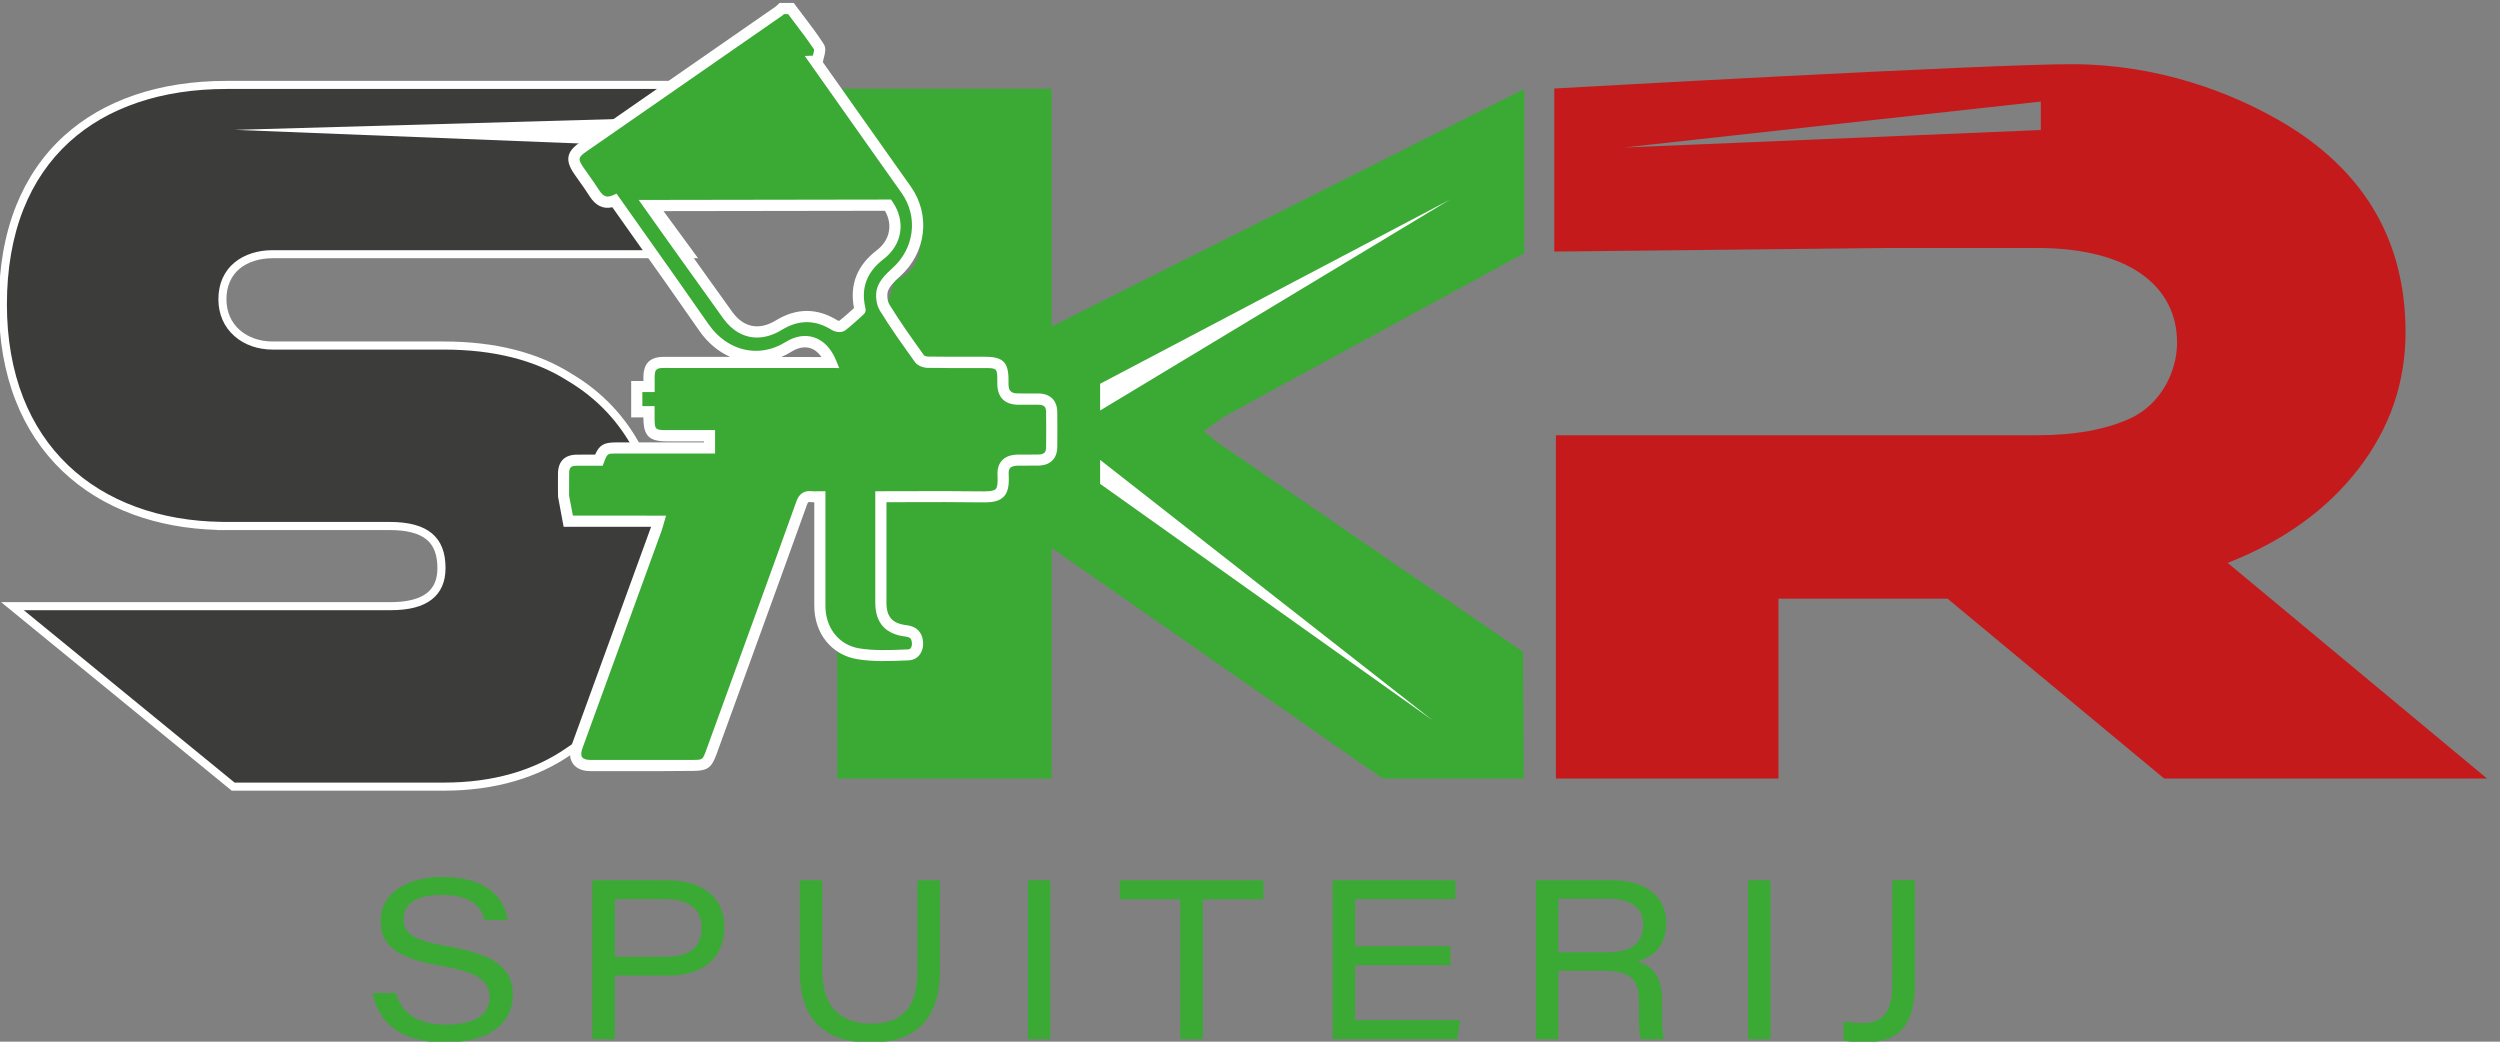
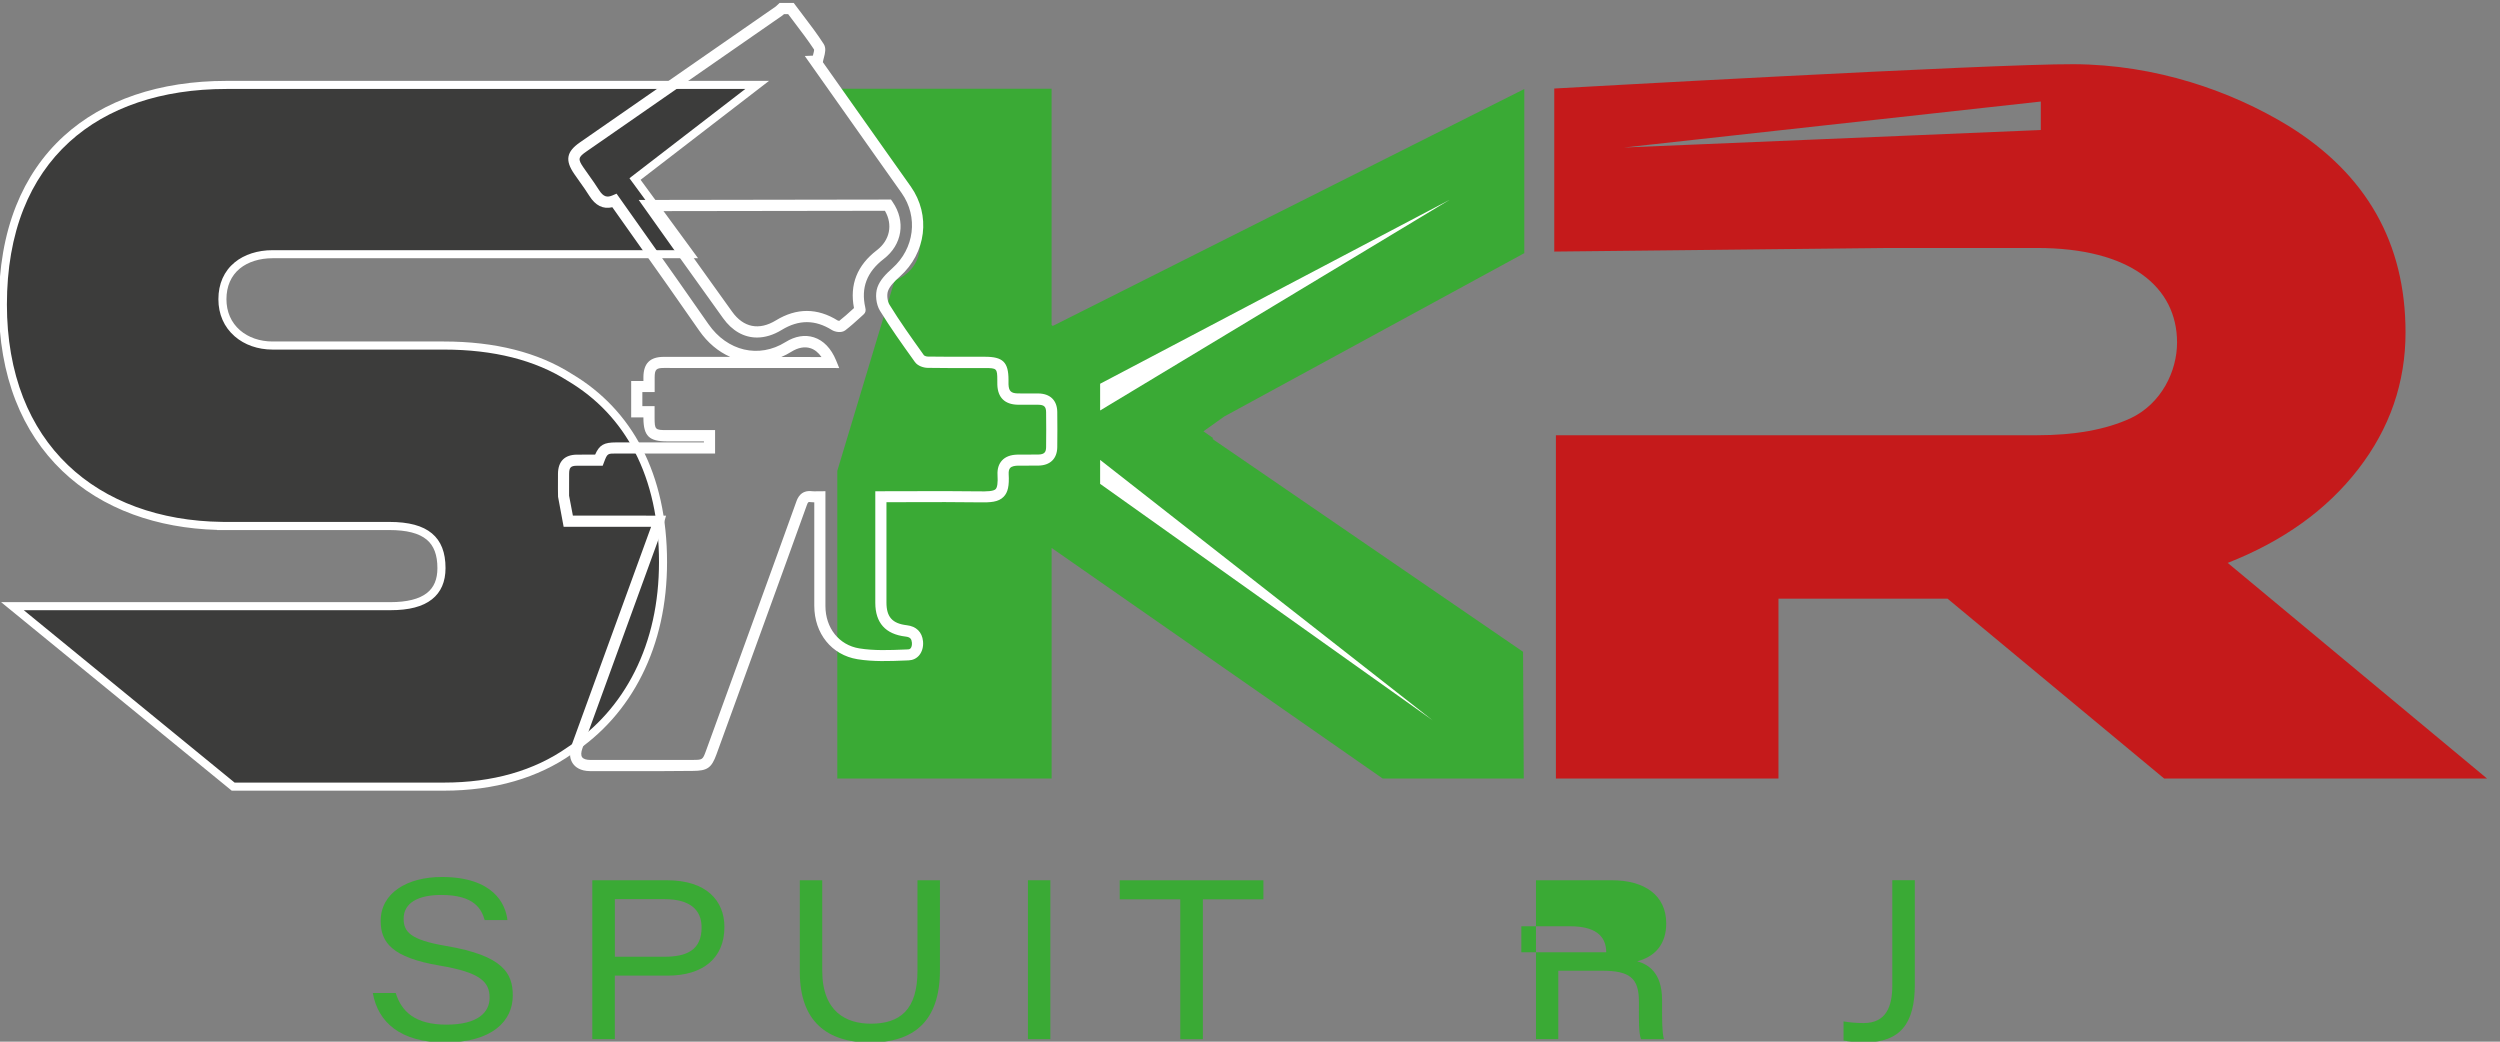
<svg xmlns="http://www.w3.org/2000/svg" version="1.1" id="Laag_1" x="0px" y="0px" viewBox="0 0 6803.1 2834.6" style="enable-background:new 0 0 6803.1 2834.6;" xml:space="preserve">
  <rect x="0" y="0" width="6803.1" height="2834.6" fill="#808080" stroke="none" />
  <style type="text/css">
	.st0{fill:#3C3C3B;}
	.st1{fill:#ffffff;}
	.st2{fill:#3AAA35;}
	.st3{fill:#C51A1B;}
</style>
  <g>
    <path class="st0" d="M741.6,691.7H1878l-149.9-204.6l332.4-256H616.1C267,231.1,7.8,424.8,7.8,828.5   c0,388.3,253.2,597.9,596.2,602.8l0,0.1l455.5,0c100.9,0,141.8,38.2,141.8,114.6c0,65.4-40.9,103.7-139.1,103.7H648.8h-615   l600.6,491h14.3h547.1h12.1c137.8,0,252.8-34.9,342.6-98c159.4-104.2,253.6-285.3,253.6-513c0-237.9-94.2-408-253.6-502.5   c-89.8-57.2-204.7-86.7-342.6-86.7h-12.1l-454.3,0c-73.7,0-136.4-47.1-136.4-126.2C605.2,732.3,667.9,691.7,741.6,691.7z" />
    <path class="st1" d="M1208,2151.6H630.6L3,1638.6h1059.2c45.1,0,78.6-8.4,99.6-24.9c19.2-15.1,28.5-37.3,28.5-67.7   c0-35.8-9.5-61.1-29.1-77.5c-21-17.5-54.3-26.1-101.7-26.1l-468.8,0l0.1-0.4c-82.2-2.4-159-16.5-228.5-42   c-74.2-27.2-139-67-192.7-118.4c-55.3-52.9-98.1-117.4-127.2-191.8C12.2,1012.4-3.2,924.5-3.2,828.5c0-99.6,15.7-189.6,46.7-267.7   C73.2,486,117,421.9,173.6,370.3C281.3,272,434.4,220.1,616.1,220.1h1476.6l-349.5,269.2l156.4,213.4H741.6   c-35.2,0-66.8,10-88.9,28c-23.9,19.6-36.5,48.4-36.5,83.4c0,34.3,12.7,63.5,36.8,84.5c22.8,19.8,54.2,30.7,88.6,30.7H1208   c139.1,0,256.3,29.7,348.3,88.3c82.5,49,146.7,116.9,190.6,201.8c45.3,87.6,68.3,191.9,68.3,310.1c0,113.9-22.9,217.4-68.2,307.7   c-44.5,88.8-108.5,160.9-190.2,214.4c-46.2,32.5-98.9,57.4-156.4,74.1C1341.5,2142.9,1276.8,2151.6,1208,2151.6z M638.4,2129.6   H1208c132.5,0,245.6-32.3,336.3-96l0.3-0.2c78.5-51.3,140-120.6,182.8-205.9c43.7-87.2,65.9-187.4,65.9-297.9   c0-114.6-22.1-215.5-65.8-300c-42-81.3-103.4-146.2-182.4-193.1l-0.3-0.2c-88.5-56.4-201.7-85-336.7-85H741.6   c-39.7,0-76.3-12.8-103-36.1c-29-25.2-44.3-60.2-44.3-101c0-41.8,15.4-76.5,44.6-100.4c26-21.3,62.5-33,102.8-33h1114.7   l-143.5-195.8l315.3-242.9h-1412c-176.2,0-324.1,49.9-427.7,144.4c-54.1,49.4-96,110.7-124.5,182.4c-30,75.5-45.2,162.8-45.2,259.6   c0,93.2,14.9,178.4,44.2,253.3c28,71.4,69,133.3,121.9,183.9c51.4,49.2,113.7,87.4,185.1,113.6c70.8,26,149.6,39.8,234.2,40.9   l6.7,0.1l448.7,0c52.8,0,90.7,10.2,115.8,31.2c24.9,20.8,37,51.7,37,94.4c0,37.1-12.4,65.7-36.9,85c-25.3,20-62.3,29.6-113.2,29.6   H64.7L638.4,2129.6z" />
  </g>
-   <polygon class="st1" points="1834.7,400.7 639,353.4 1841.4,319.3 " />
  <path class="st2" d="M3299,1194.2l2.6-1.8l-26.8-18.7c19-13.4,37.8-26.8,56.6-40.3L4148,688.9V242.2l-1283,644.7l-3.4-2.4V241.4  h-583.2c0,0,162.8,215.3,214.3,365.6c43.1,126-58.1,155.9-58.1,155.9l-156.1,518.4v837.2h583.2v-627.4l900.8,627.4h384l-1.9-344.8  L3299,1194.2z" />
  <path class="st3" d="M5553.5,353.8l-1134.1,47.6l1134.1-125.1V353.8z M5139.2,674.8h362.2h2h2h37.7c254.1,0,381.2,106.1,381.2,257.5  c0,77.5-42.4,166.5-127.1,206.2c-66.7,30.6-151.4,45.9-254.1,45.9H4234v934.1h605.6v-489.4h460.1l589.4,489.4h878.6l-705.6-586.7  c151.4-59.5,269.9-144.6,355.5-255.5c85.6-110.9,128.4-234.8,128.4-371.7c0-243.3-106.3-430.7-319-562.3  c-155.6-94.8-360.1-166.5-583.7-167.6c-223.6-1.1-1413.8,66.2-1413.8,66.2v443.7L5139.2,674.8z" />
  <g>
-     <path class="st2" d="M2825.5,1086.4c-18.7-0.3-37.4,0.3-56-0.1c-26.7-0.6-39.3-13.2-40.3-39.4c-0.1-4.1,0-8.3,0-12.5   c-0.1-39.8-8.3-47.9-49-47.9c-51.9,0-103.8,0.4-155.6-0.4c-7.7-0.1-18.4-3.8-22.5-9.6c-32.5-45.5-65.3-91-94.6-138.6   c-8.2-13.4-10.7-35.9-5.5-50.5c6.1-17.3,21.7-32.6,36.2-45.4c65.9-58.8,78.3-153.1,27.8-224.9c-39-55.4-78.4-110.5-117.5-165.8   c-43.4-61.4-86.7-122.9-130.1-184.4c1.9-0.1,3.8-0.1,5.8-0.2c1.8-13,9.8-29.9,4.4-38.2c-23.4-36.3-50.6-70.1-76.4-104.8   c-8.3,0-16.6,0-24.9,0c-2.4,2.2-4.6,4.8-7.2,6.7c-177.7,123.4-355.5,246.7-533.2,370c-29.8,20.7-32.3,35-11.4,65.1   c13.7,19.9,28.4,39.2,41.2,59.7c13.4,21.4,30,31.9,55.6,21.1c81.4,115.4,162.9,229.5,242.8,344.8c54.8,79.1,148.9,104.1,230.4,53.3   c45.5-28.4,92-14.8,115.5,42.4c-12.9,0-25.2,0-37.5,0c-139-0.1-278.1-0.2-417.1-0.2c-29.2,0-39.9,11.1-40.1,40   c-0.1,8.6,0,17.3,0,25.5c-12.7,0-22.1,0-33.3,0c0,8.2,0,60.9,0,68.7c11.9,0,21.8,0,33.3,0c0,6.6,0,12,0,17.4   c0.3,40.1,8.2,47.9,48.9,47.9c38.5,0,77.1,0,115.8,0c0,12.2,0,22.1,0,33.3c-85.7,0-170,0-254.3,0c-29.8,0-35.8,4.2-46.8,33.2   c-19.8,0-39.8-0.1-59.8,0c-25.1,0.2-36.1,11.4-36.3,36.9c-0.2,20,0,40,0,59.7l12.9,69.3c70.6,0,141.1,0,211.7,0   c10.8,0,21.5,0,34.1,0c-2.5,8.6-4,14.6-6,20.3c-71.9,197.6-143.8,395.2-215.7,592.7c-11.5,31.5,2.2,51.6,35.6,51.8   c19.8,0.1,262.8,0,279.3-0.1c33-0.1,39-4.3,50.1-34.9c26.2-71.9,207.5-570.3,245.9-678.1c5.1-14.3,11.8-20.3,26.6-18.3   c7.2,1,14.6,0.2,23.1,0.2c0,10.3,0,17.8,0,25.3c0,90.6-0.1,181.2,0,271.9c0.1,65.1,40.3,119.8,104.8,130.3   c44.5,7.2,90.9,4.7,136.4,2.9c17.2-0.7,26.2-16.8,24.3-35.3c-1.9-18.4-12.2-27.8-30.8-30c-47.2-5.5-68.7-29.8-68.7-76.7   c-0.1-89.2,0-178.5,0-267.7c0-6.6,0-13.2,0-20.7c91.6,0,180.1-0.9,268.5,0.3c51.4,0.7,67.3-3.7,64.1-60.6   c-1.5-26.4,13-38.9,39.7-39.3c18.7-0.3,37.4,0.2,56-0.1c23.9-0.4,36.2-12,36.5-35.2c0.4-31.8,0.4-63.6,0-95.5   C2861.5,1098.2,2849.4,1086.8,2825.5,1086.4z M2395.5,692.8c-49.2,37.8-69.7,85.8-55.7,147.2c0.3,1.3,1.1,3.5,0.5,4   c-16.2,14.5-32,29.6-49.3,42.8c-3.9,3-14.3,1.5-19.3-1.7c-50.9-31.7-101.5-31.4-152.3-0.4c-52.5,32-103.3,22.8-139.5-27.7   c-72.7-101.6-139.6-194.3-212.6-297.7l649.2-1C2447.9,603.9,2439.3,659.2,2395.5,692.8z" />
    <path class="st1" d="M1675.5,2098.5c-35.8,0-63.4,0-69.6-0.1c-27.1-0.2-40.5-11.3-46.9-20.5c-6.5-9.3-12.3-25.9-2.9-51.7   c71.9-197.5,143.8-395.1,215.7-592.6h-238l-15.2-81.8l-0.3-21.3c0-13.7-0.1-27.5,0.1-41.3c0.3-33.7,18.1-51.7,51.4-52   c14.1-0.1,28.1-0.1,42.2-0.1l7.5,0c11.8-26.7,24.4-33.2,57-33.2l239.1,0v-2.8h-100.6c-48.7,0-63.7-14.7-64.1-63v-2.3h-33.3v-99.1   h33.3l0-10.4c0.3-37.6,17.9-55.1,55.3-55.2c60.3,0,120.5,0,180.8,0c-32.1-14.1-61.4-38.3-84.5-71.7   c-55.9-80.7-112.6-160.9-169.6-241.3l-66.6-94.2c-25,6-45.9-4.4-62.6-31c-8.4-13.4-17.6-26.4-26.9-39.4   c-4.7-6.6-9.4-13.2-13.9-19.8c-25.8-37.3-21.6-60.7,15.3-86.3l533.2-370c1-0.7,1.9-1.7,2.9-2.7l7.1-6.7h38.5l4.6,6.1   c6.8,9.2,13.8,18.3,20.7,27.4c19.1,25.1,38.8,51,56.3,78.2c7.3,11.3,3.7,25.1,0.5,37.3c-1,3.9-2.1,7.7-2.6,11.3l-0.1,1l169.6,240   c23.3,32.8,46.6,65.5,69.7,98.4c54.7,77.7,42,180.7-30.1,245c-13.7,12.3-27.1,25.5-32,39.1c-3.7,10.4-1.8,27.9,4.1,37.5   c27.7,45.1,59.3,89.3,89.8,132l4.1,5.8c1.1,1.1,6.4,3.2,10.4,3.2c38.1,0.6,76.3,0.5,114.4,0.5l41,0c49.1,0,64.1,14.8,64.1,63.1l0,4   c0,2.7,0,5.3,0,7.9c0.7,18.3,6.8,24.4,25.4,24.8c10,0.2,20,0.2,30.1,0.1c8.6,0,17.2-0.1,25.8,0h0c32.2,0.5,51,18.8,51.4,50.2   c0.4,32,0.4,63.9,0,95.9c-0.4,31.4-19.2,49.7-51.5,50.2c-9.5,0.2-19.1,0.1-28.6,0.1c-9.1-0.1-18.3-0.1-27.4,0.1   c-6.9,0.1-16.1,1.3-20.6,6.2c-3.2,3.4-4.5,9.1-4.1,17c1.8,31.6-2.1,49.4-13.5,61.2c-14.4,15-36.1,15.9-66,15.4   c-62.1-0.9-124.2-0.7-187.5-0.5l-65.6,0.1l0,273.2c0,39.1,16,57,55.3,61.6c26,3,41.6,18.5,44.2,43.6c1.5,14.9-2.5,29.1-10.9,38.8   c-7.1,8.1-17,12.8-28,13.2l-9.6,0.4c-42.8,1.7-86.9,3.5-129.8-3.5c-70.3-11.4-117.5-69.8-117.6-145.3l0-188.2l0-93.4   c-3.4,0-6.7-0.2-10-0.6c-5.9-0.8-7-0.9-10.3,8.3c-40.9,114.9-243.9,672.6-245.9,678.2c-13.4,36.8-24.8,44.8-64.4,44.9   C1873.9,2098.4,1754.9,2098.5,1675.5,2098.5z M1758.1,1403.2h54.4l-7.9,27.2c-1.4,5.1-2.6,9.4-4.1,13.5   c-71.9,197.6-143.8,395.1-215.7,592.7c-3.8,10.6-4.1,19.1-0.7,23.9c3.3,4.8,11.2,7.4,22.1,7.5c19.8,0.1,262.6,0,279.1-0.1   c26.6-0.1,26.9-0.3,35.9-24.9c2-5.6,205-563.2,245.8-678c2.9-8,11.5-32.3,43-28.3c4,0.5,8.1,0.3,12.6,0.2l23.6-0.2l0,312.4   c0.1,60,37,106.3,92.1,115.3c39.9,6.5,82.5,4.8,123.7,3.1l9.7-0.4c2.6-0.1,4.6-1,6.2-2.8c2.9-3.3,4.2-9.2,3.6-15.7   c-1-9.5-4-14.9-17.4-16.4c-54.5-6.4-82.1-37.3-82.2-91.8l0-187.4l0-116.2l95.9-0.2c63.4-0.2,125.7-0.4,188,0.5   c18.8,0.3,37.7,0,43.6-6.1c4.6-4.8,6.3-17.4,5.1-38.5c-0.9-16.5,3.2-29.7,12.2-39.5c9.5-10.3,23.8-15.6,42.4-15.9   c9.3-0.1,18.7-0.1,28-0.1c9.3,0.1,18.6,0.1,28-0.1c17.9-0.3,21.4-7.3,21.6-20.2c0.4-31.7,0.4-63.4,0-95.1c-0.2-15-5.4-20-21.4-20.2   l0,0c-8.5-0.1-16.9-0.1-25.3,0c-10.3,0.1-20.6,0.1-30.9-0.1c-34.8-0.8-53.9-19.5-55.1-54.1c-0.1-3.1-0.1-6.2-0.1-9.3l0-3.7   c-0.1-31.5-1.3-32.7-33.8-32.7l-40.9,0c-38.3,0.1-76.6,0.1-114.9-0.5c-11.3-0.2-27-5.2-34.7-16l-4.1-5.8   c-30.9-43.1-62.7-87.7-91-133.8c-10.6-17.3-13.5-44.6-6.8-63.6c7.1-20.1,23.6-36.8,40.4-51.7c60.4-53.8,71.1-140,25.5-204.8   c-23.1-32.8-46.4-65.6-69.6-98.3l-194-274.7l22-0.9c0.2-0.7,0.4-1.4,0.6-2.2c1.2-4.5,3.2-12,2.7-14.4   c-16.2-24.7-35.6-50.2-54.3-74.8c-5.5-7.2-10.9-14.4-16.3-21.6h-11.1c-1.8,1.6-3.2,2.9-4.7,3.9l-533.2,370   c-22.8,15.8-23.6,20.8-7.6,44c4.5,6.5,9.1,13,13.7,19.5c9.6,13.4,19.1,26.9,27.9,40.8c12.7,20.3,23.2,20.9,36.8,15.2l11.3-4.8   l80.1,113.3c57,80.5,113.8,160.7,169.8,241.5c51.3,74,137.6,94.2,209.8,49.1c26.2-16.3,53-20.8,77.4-12.9c26,8.4,46.8,30,60.2,62.5   l8.6,21l-164.5-0.1c-104.3-0.1-208.5-0.1-312.8-0.1c-20.5,0-24.7,4.2-24.9,25l0,17.1l0,23.5H1748v38.2h33.3v32.5   c0.2,31.6,1.5,32.8,33.6,32.8h131v63.7l-269.5,0c-23.2,0-23.7,0-32.6,23.4l-3.7,9.8l-28.3,0c-13.9,0-27.9,0-41.9,0.1   c-16.7,0.1-21.1,4.6-21.2,21.9c-0.1,13.7-0.1,27.4-0.1,41l0,18.6l10.3,54.1H1758.1z M2126.1,971.5l109.4,0.1   c-8.4-12.2-18.6-20.4-30.2-24.1c-15.7-5-33.7-1.7-52,9.8C2144.5,962.8,2135.4,967.5,2126.1,971.5z M2059.9,918.5   c-35.1,0-67.4-17.9-92.3-52.7l-63.1-88.2c-49.6-69.1-98-136.7-149.5-209.6l-16.9-23.9l686.5-1.1l4.5,6.6   c36.2,52.6,26.2,116.4-24.3,155.1c-45.9,35.3-62.3,78.4-50.2,131.8c2.2,8.1,0.8,14.3-4.1,18.7l-10.3,9.4   c-12.7,11.5-25.8,23.4-39.9,34.2c-10.8,8.2-28.2,4.4-36.6-0.8c-45.5-28.4-90.1-28.5-136.3-0.3   C2104.5,911.7,2081.7,918.5,2059.9,918.5z M1796.7,574.5c45.2,63.8,88.4,124,132.4,185.5l63.2,88.2c30.9,43.2,73.3,51.6,119.2,23.6   c56.2-34.3,112.7-34.2,168.2,0.4c0.8,0.4,2.6,0.8,4,1c12.3-9.5,23.8-20,35.9-31l4.3-3.9c-12.3-64.1,8.7-116.4,62.3-157.5l0,0   c35.5-27.2,43.8-69.5,21.9-107.2L1796.7,574.5z" />
  </g>
  <polygon class="st1" points="2993.7,1044.3 2993.7,1117 3944.4,543.9 " />
  <polygon class="st1" points="2993.7,1251.5 2993.7,1316.7 3898.6,1960.2 " />
  <g>
    <path class="st2" d="M1076.8,2702.1c15.7,50.6,52.8,86.2,137.9,86.2c85,0,117.6-32.9,117.6-73.2c0-42.5-23.8-68.7-135.3-87.4   c-130-22-161.1-62.8-161.1-121.7c0-76.1,72.2-119.5,166.3-119.5c140.6,0,173.8,73.6,178.6,117.3H1319   c-8.8-29.4-27.1-68.4-118.3-68.4c-62.2,0-102.3,21.2-102.3,64.6c0,35.3,17.6,57.7,115.8,74.2c156,26.5,181.2,75,181.2,134.8   c0,68.8-54.9,127.8-185,127.8c-120.8,0-181.9-55.1-195.9-134.6H1076.8z" />
    <path class="st2" d="M1611.8,2395.4h203.1c107.5,0,156.4,55.5,156.4,127.2c0,84.9-58.4,132.3-154.3,132.3h-143.9v172.9h-61.3   V2395.4z M1673.2,2603.5h135.1c59.4,0,100.9-17.5,100.9-79.8c0-49-32.9-76.9-100.9-76.9h-135.1V2603.5z" />
    <path class="st2" d="M2237.5,2395.4v245.8c0,113.3,66.6,144.5,132.2,144.5c79.2,0,127-37.4,127-144.5v-245.8h61.1v245.1   c0,140.6-73.4,196.5-190.2,196.5c-116.1,0-191.1-57-191.1-191.8v-249.8H2237.5z" />
    <path class="st2" d="M2858.3,2395.4v432.4h-61.1v-432.4H2858.3z" />
    <path class="st2" d="M3211.8,2447.3H3047v-51.8h391v51.8h-164.7v380.6h-61.5V2447.3z" />
-     <path class="st2" d="M3946.9,2626.5h-259.3v149.7h286.1l-8.2,51.6h-339v-432.4h334v51.6h-272.9v127.8h259.3V2626.5z" />
-     <path class="st2" d="M4240.5,2641.5v186.3h-60.7v-432.4h206.5c88.6,0,147.9,40.6,147.9,117.4c0,52.3-26,89.3-79,103.1   c28.5,7.9,67.7,29.5,67.7,105.2v19c0,33.2-0.2,69.6,5.1,87.8h-62.5c-6.5-18.9-5.6-51.7-5.6-88v-14.4c0-63.8-24.7-83.9-100.5-83.9   H4240.5z M4240.5,2591.4h130.4c67.5,0,100.7-23.6,100.7-75.1c0-47.2-33.3-70.8-98.4-70.8h-132.6V2591.4z" />
-     <path class="st2" d="M4818.1,2395.4v432.4H4757v-432.4H4818.1z" />
+     <path class="st2" d="M4240.5,2641.5v186.3h-60.7v-432.4h206.5c88.6,0,147.9,40.6,147.9,117.4c0,52.3-26,89.3-79,103.1   c28.5,7.9,67.7,29.5,67.7,105.2v19c0,33.2-0.2,69.6,5.1,87.8h-62.5c-6.5-18.9-5.6-51.7-5.6-88v-14.4c0-63.8-24.7-83.9-100.5-83.9   H4240.5z M4240.5,2591.4h130.4c0-47.2-33.3-70.8-98.4-70.8h-132.6V2591.4z" />
    <path class="st2" d="M5210.7,2679.2c0,105.8-39.2,157.3-135.9,157.3c-24,0-43.2-2.1-58.1-5.1v-51.9c14.9,2.7,34.8,4.5,55,4.5   c61.1,0,77.7-45.5,77.7-101.7v-287h61.3V2679.2z" />
  </g>
</svg>